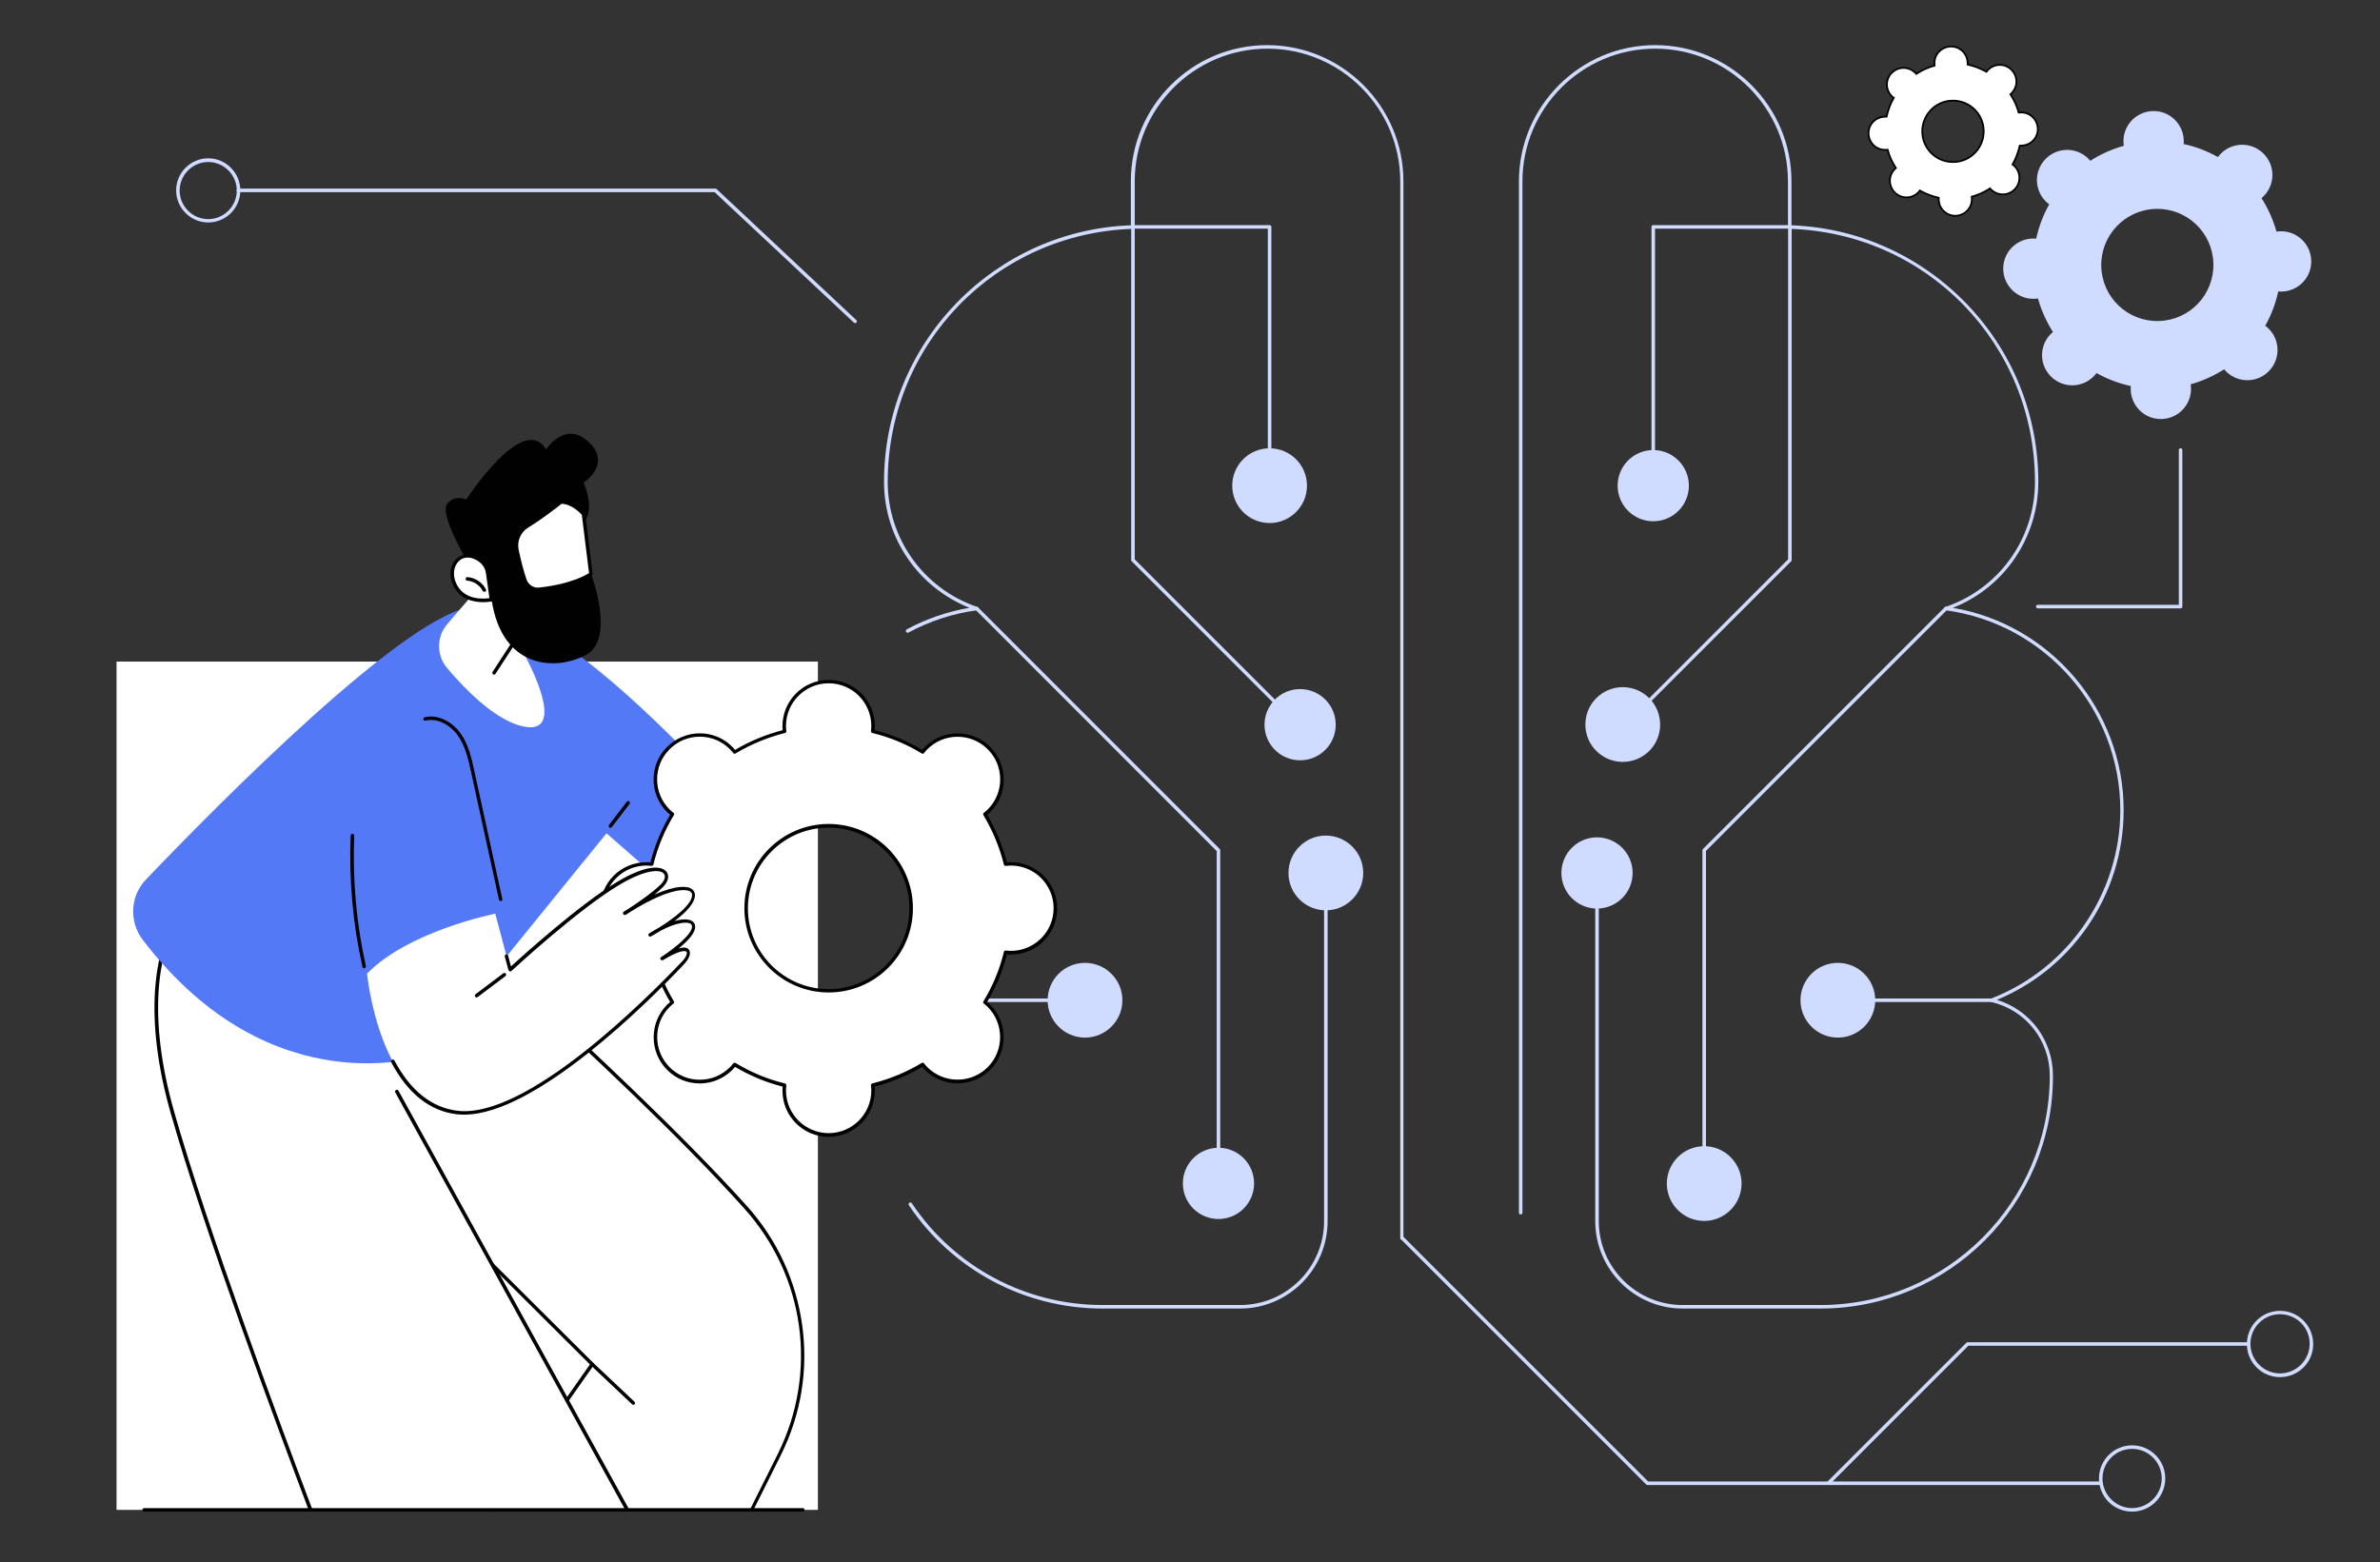
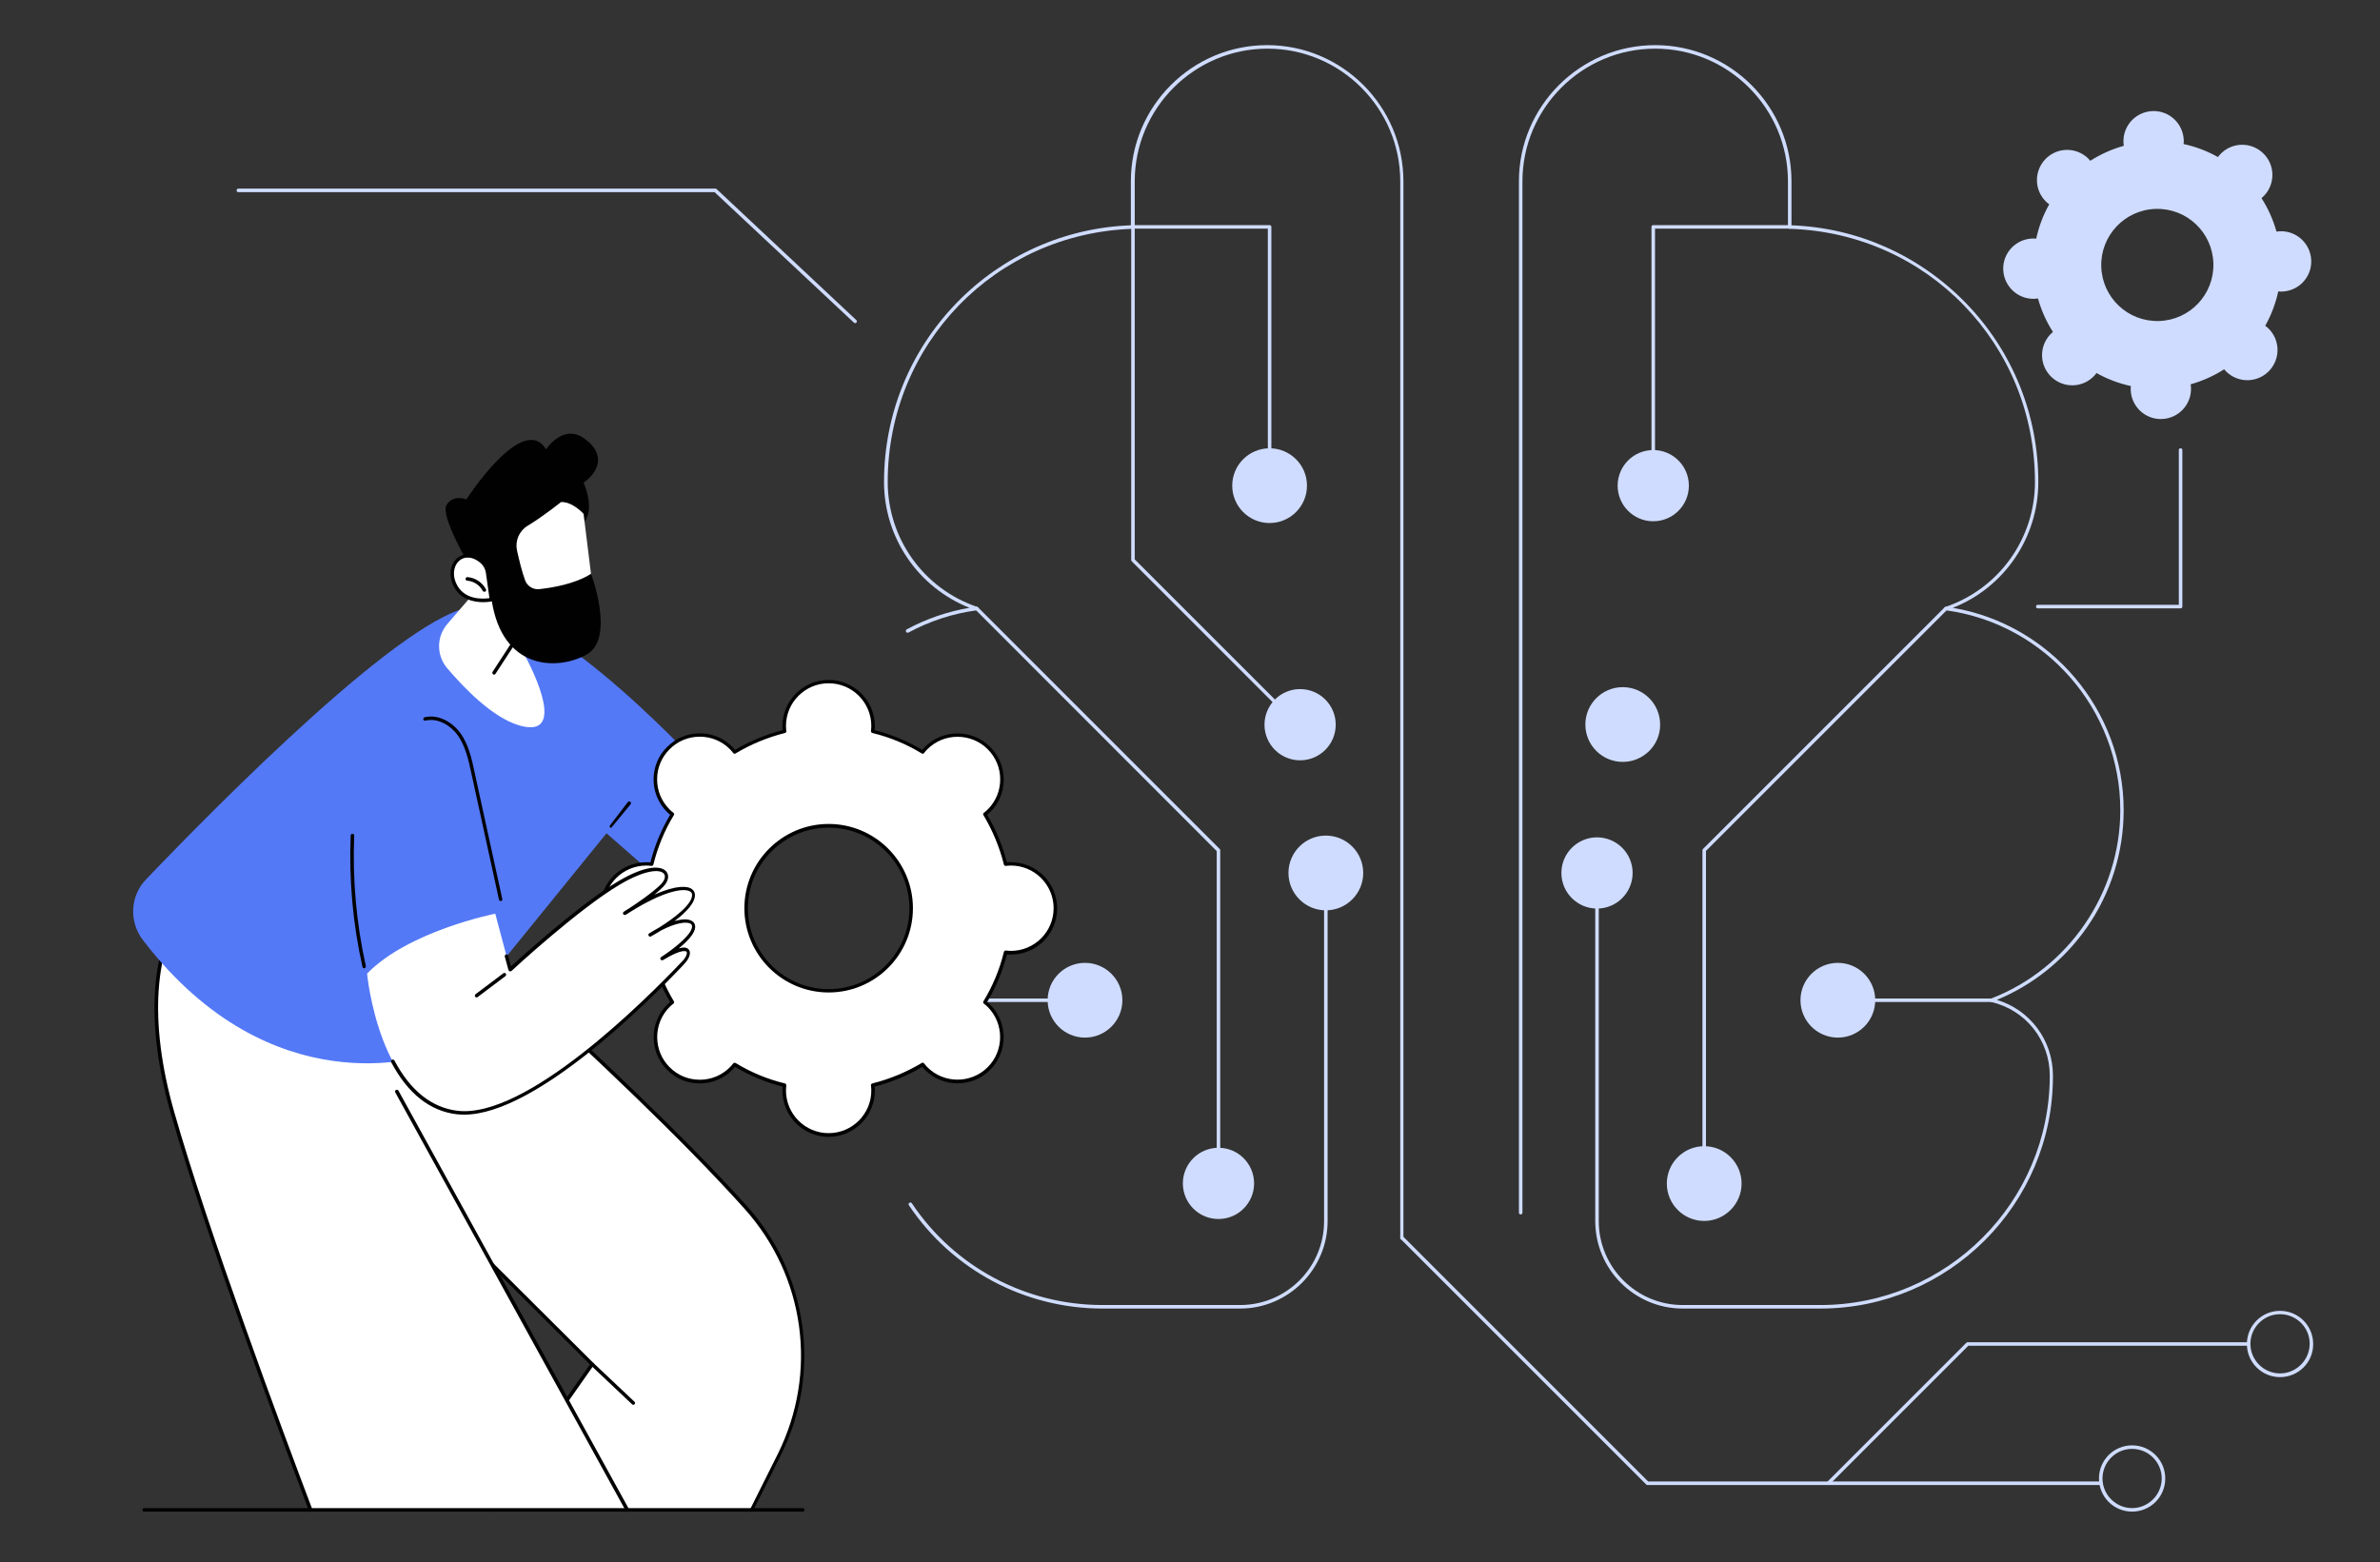
<svg xmlns="http://www.w3.org/2000/svg" version="1.1" id="Layer_1" x="0px" y="0px" viewBox="0 0 1349.9 886.3" style="enable-background:new 0 0 1349.9 886.3;" xml:space="preserve">
  <rect x="0" y="0" width="1349.9" height="886.3" fill="#333333" stroke="none" />
  <style type="text/css">
	.st0{fill:#CFDCFF;}
	.st1{fill:#FFFFFF;stroke:#000000;stroke-miterlimit:10;}
	.st2{fill:#FFFFFF;}
	.st3{fill:#010101;}
	.st4{fill:#5479F7;}
</style>
  <g id="Artificial_intelligence">
    <g>
      <path class="st0" d="M485,183.3c-0.2,0-0.5-0.1-0.7-0.3l-79-74H135.2c-0.6,0-1-0.4-1-1s0.4-1,1-1h270.6c0.3,0,0.5,0.1,0.7,0.3    l79.2,74.3c0.4,0.4,0.4,1,0,1.4C485.6,183.2,485.3,183.3,485,183.3z" />
-       <path class="st0" d="M118.1,126.2c-10,0-18.2-8.2-18.2-18.2s8.2-18.2,18.2-18.2s18.2,8.2,18.2,18.2    C136.3,118.1,128.1,126.2,118.1,126.2z M118.1,91.9c-8.9,0-16.2,7.3-16.2,16.2s7.3,16.2,16.2,16.2s16.2-7.3,16.2-16.2    S127,91.9,118.1,91.9z" />
    </g>
    <g>
      <g>
        <g>
          <path class="st0" d="M703.4,742.3h-78.1c-44.1,0-85.2-21.9-109.8-58.6c-0.3-0.5-0.2-1.1,0.3-1.4c0.5-0.3,1.1-0.2,1.4,0.3      c24.2,36.2,64.7,57.7,108.1,57.7h78.1c26.2,0,47.6-21.3,47.6-47.6V508.8c0-0.6,0.4-1,1-1s1,0.4,1,1v183.9      C753,720,730.7,742.3,703.4,742.3z" />
          <path class="st0" d="M795.2,703.2c-0.6,0-1-0.4-1-1V102.9c0-41.5-33.8-75.3-75.3-75.3s-75.3,33.8-75.3,75.3v25.9      c0,0.5-0.4,1-1,1c-78,2.5-139.1,65.6-139.1,143.6c0,32.1,20.4,60.6,50.8,70.9c0.4,0.1,0.7,0.6,0.7,1c0,0.5-0.4,0.8-0.9,0.9      c-13.6,1.8-26.7,6.1-38.8,12.6c-0.5,0.3-1.1,0.1-1.4-0.4c-0.3-0.5-0.1-1.1,0.4-1.4c11.2-6,23.1-10.1,35.6-12.2      c-29.2-11.6-48.5-39.8-48.5-71.4c0-38.1,14.6-74.1,41.1-101.5c26.2-27,61.3-42.7,98.9-44.1v-24.9c0-42.6,34.7-77.3,77.3-77.3      S796,60.3,796,102.9v599.3C796.2,702.8,795.8,703.2,795.2,703.2z" />
          <path class="st0" d="M600.1,568.4h-71.9c-0.6,0-1-0.4-1-1s0.4-1,1-1h71.9c0.6,0,1,0.4,1,1S600.6,568.4,600.1,568.4z" />
          <path class="st0" d="M691.1,654.8c-0.6,0-1-0.4-1-1v-171L553.3,345.9c-0.4-0.4-0.4-1,0-1.4s1-0.4,1.4,0l137.1,137.1      c0.2,0.2,0.3,0.4,0.3,0.7v171.4C692.1,654.3,691.7,654.8,691.1,654.8z" />
          <path class="st0" d="M725.4,401.5c-0.3,0-0.5-0.1-0.7-0.3l-82.8-82.8c-0.2-0.2-0.3-0.4-0.3-0.7v-189c0-0.6,0.4-1,1-1s1,0.4,1,1      v188.6l82.5,82.5c0.4,0.4,0.4,1,0,1.4C725.9,401.4,725.6,401.5,725.4,401.5z" />
          <path class="st0" d="M720.1,265.1c-0.6,0-1-0.4-1-1V129.7h-76.5c-0.6,0-1-0.4-1-1s0.4-1,1-1h77.5c0.6,0,1,0.4,1,1v135.4      C721.1,264.7,720.6,265.1,720.1,265.1z" />
          <g>
            <circle class="st0" cx="720.1" cy="275.5" r="20.2" />
            <path class="st0" d="M720.1,296.7c-11.7,0-21.2-9.5-21.2-21.2s9.5-21.2,21.2-21.2s21.2,9.5,21.2,21.2S731.8,296.7,720.1,296.7z        M720.1,256.3c-10.6,0-19.2,8.6-19.2,19.2s8.6,19.2,19.2,19.2c10.6,0,19.2-8.6,19.2-19.2S730.7,256.3,720.1,256.3z" />
          </g>
          <ellipse class="st0" cx="737.4" cy="411.1" rx="20.2" ry="20.2" />
          <g>
            <ellipse class="st0" cx="752" cy="495.2" rx="20.2" ry="20.2" />
            <path class="st0" d="M752,516.4c-11.7,0-21.2-9.5-21.2-21.2S740.3,474,752,474s21.2,9.5,21.2,21.2       C773.2,506.9,763.7,516.4,752,516.4z M752,476c-10.6,0-19.2,8.6-19.2,19.2s8.6,19.2,19.2,19.2c10.6,0,19.2-8.6,19.2-19.2       S762.6,476,752,476z" />
          </g>
          <g>
            <ellipse class="st0" cx="615.4" cy="567.4" rx="20.2" ry="20.2" />
            <path class="st0" d="M615.4,588.6c-11.7,0-21.2-9.5-21.2-21.2s9.5-21.2,21.2-21.2s21.2,9.5,21.2,21.2       C636.6,579.1,627.1,588.6,615.4,588.6z M615.4,548.2c-10.6,0-19.2,8.6-19.2,19.2s8.6,19.2,19.2,19.2c10.6,0,19.2-8.6,19.2-19.2       S626,548.2,615.4,548.2z" />
          </g>
          <circle class="st0" cx="691.1" cy="671.3" r="20.2" />
        </g>
        <g>
          <path class="st0" d="M1032.5,742.3h-78.1c-27.3,0-49.6-22.2-49.6-49.6V508.8c0-0.6,0.4-1,1-1s1,0.4,1,1v183.9      c0,26.2,21.3,47.6,47.6,47.6h78.1c71.7,0,130.1-58.4,130.1-130.1c0-20.1-13.7-37.3-33.2-41.8c-0.4-0.1-0.7-0.5-0.8-0.9      s0.2-0.8,0.6-1c43.9-16.9,73.4-59.8,73.4-106.9c0-57.1-42.6-105.8-99-113.4c-0.5-0.1-0.8-0.4-0.9-0.9c0-0.5,0.2-0.9,0.7-1      c30.4-10.3,50.8-38.8,50.8-70.9c0-78.1-61.1-141.2-139.1-143.6c-0.5,0-1-0.5-1-1v-25.9c0-41.5-33.8-75.3-75.3-75.3      s-75.3,33.8-75.3,75.3v585c0,0.6-0.4,1-1,1s-1-0.4-1-1v-585c0-42.6,34.7-77.3,77.3-77.3s77.3,34.7,77.3,77.3v24.9      c37.6,1.4,72.6,17.1,98.9,44.1c26.5,27.3,41.1,63.4,41.1,101.5c0,31.6-19.3,59.9-48.5,71.4c55.5,9.4,96.9,58.1,96.9,114.8      c0,24-7.3,47.1-21,66.7c-12.8,18.3-30.4,32.4-50.9,40.9c18.9,5.7,31.8,23,31.8,43C1164.6,683,1105.3,742.3,1032.5,742.3z" />
          <path class="st0" d="M1129.6,568.4h-71.9c-0.6,0-1-0.4-1-1s0.4-1,1-1h71.9c0.6,0,1,0.4,1,1S1130.1,568.4,1129.6,568.4z" />
          <path class="st0" d="M966.6,654.8c-0.6,0-1-0.4-1-1V482.3c0-0.3,0.1-0.5,0.3-0.7L1103,344.5c0.4-0.4,1-0.4,1.4,0s0.4,1,0,1.4      L967.6,482.7v171C967.6,654.3,967.2,654.8,966.6,654.8z" />
-           <path class="st0" d="M932.4,401.5c-0.3,0-0.5-0.1-0.7-0.3c-0.4-0.4-0.4-1,0-1.4l82.5-82.5V128.7c0-0.6,0.4-1,1-1s1,0.4,1,1v189      c0,0.3-0.1,0.5-0.3,0.7l-82.8,82.8C932.9,401.4,932.7,401.5,932.4,401.5z" />
          <path class="st0" d="M937.7,265.1c-0.6,0-1-0.4-1-1V128.7c0-0.6,0.4-1,1-1h77.5c0.6,0,1,0.4,1,1s-0.4,1-1,1h-76.5v134.4      C938.7,264.7,938.3,265.1,937.7,265.1z" />
          <circle class="st0" cx="937.7" cy="275.5" r="20.2" />
          <g>
            <ellipse class="st0" cx="920.4" cy="410.9" rx="20.2" ry="20.2" />
            <path class="st0" d="M920.4,432.2c-11.7,0-21.2-9.5-21.2-21.2s9.5-21.2,21.2-21.2s21.2,9.5,21.2,21.2       C941.7,422.7,932.1,432.2,920.4,432.2z M920.4,391.8c-10.6,0-19.2,8.6-19.2,19.2s8.6,19.2,19.2,19.2c10.6,0,19.2-8.6,19.2-19.2       C939.7,400.4,931,391.8,920.4,391.8z" />
          </g>
          <ellipse class="st0" cx="905.8" cy="495.2" rx="20.2" ry="20.2" />
          <g>
            <ellipse transform="matrix(8.975038e-02 -0.996 0.996 8.975038e-02 383.841 1554.606)" class="st0" cx="1042.4" cy="567.3" rx="20.2" ry="20.2" />
            <path class="st0" d="M1042.4,588.6c-11.7,0-21.2-9.5-21.2-21.2s9.5-21.2,21.2-21.2s21.2,9.5,21.2,21.2       S1054.1,588.6,1042.4,588.6z M1042.4,548.2c-10.6,0-19.2,8.6-19.2,19.2s8.6,19.2,19.2,19.2s19.2-8.6,19.2-19.2       S1053,548.2,1042.4,548.2z" />
          </g>
          <g>
            <circle class="st0" cx="966.6" cy="671.3" r="20.2" />
            <path class="st0" d="M966.6,692.6c-11.7,0-21.2-9.5-21.2-21.2s9.5-21.2,21.2-21.2s21.2,9.5,21.2,21.2       C987.8,683,978.3,692.6,966.6,692.6z M966.6,652.1c-10.6,0-19.2,8.6-19.2,19.2c0,10.6,8.6,19.2,19.2,19.2       c10.6,0,19.2-8.6,19.2-19.2C985.8,660.7,977.2,652.1,966.6,652.1z" />
          </g>
        </g>
      </g>
      <g>
        <path class="st0" d="M1191.4,842.4h-257c-0.3,0-0.5-0.1-0.7-0.3L794.5,702.9c-0.4-0.4-0.4-1,0-1.4s1-0.4,1.4,0l138.9,138.9h256.6     c0.6,0,1,0.4,1,1S1192,842.4,1191.4,842.4z" />
        <path class="st0" d="M1209.3,857.5c-10.4,0-18.8-8.4-18.8-18.8c0-10.4,8.4-18.8,18.8-18.8s18.8,8.4,18.8,18.8     C1228.1,849.1,1219.7,857.5,1209.3,857.5z M1209.3,821.9c-9.3,0-16.8,7.6-16.8,16.8s7.6,16.8,16.8,16.8s16.8-7.6,16.8-16.8     S1218.6,821.9,1209.3,821.9z" />
        <path class="st0" d="M1037,842.4c-0.3,0-0.5-0.1-0.7-0.3c-0.4-0.4-0.4-1,0-1.4l79-79c0.2-0.2,0.4-0.3,0.7-0.3h158.6     c0.6,0,1,0.4,1,1s-0.4,1-1,1h-158.2l-78.7,78.7C1037.5,842.3,1037.2,842.4,1037,842.4z" />
        <path class="st0" d="M1293.2,781.2c-10.4,0-18.8-8.4-18.8-18.8c0-10.4,8.4-18.8,18.8-18.8s18.8,8.4,18.8,18.8     C1312.1,772.8,1303.6,781.2,1293.2,781.2z M1293.2,745.5c-9.3,0-16.8,7.6-16.8,16.8c0,9.3,7.6,16.8,16.8,16.8s16.8-7.6,16.8-16.8     C1310.1,753.1,1302.5,745.5,1293.2,745.5z" />
      </g>
    </g>
    <g>
      <path class="st0" d="M1153.8,169.5c0.7,0,1.4-0.1,2.1-0.2c1.9,6.8,4.8,13.2,8.5,19c-0.5,0.4-1,0.9-1.5,1.4    c-6.5,6.9-6.2,17.7,0.7,24.2c6.9,6.5,17.7,6.2,24.2-0.7c0.5-0.5,0.9-1.1,1.3-1.6c6,3.4,12.6,5.9,19.5,7.4    c-0.1,0.7-0.1,1.4-0.1,2.1c0.3,9.5,8.2,16.9,17.6,16.6c9.5-0.3,16.9-8.2,16.6-17.6c0-0.7-0.1-1.4-0.2-2.1c6.8-1.9,13.2-4.8,19-8.5    c0.4,0.5,0.9,1,1.4,1.5c6.9,6.5,17.7,6.2,24.2-0.7s6.2-17.7-0.7-24.2c-0.5-0.5-1.1-0.9-1.6-1.3c3.4-6,5.9-12.6,7.4-19.5    c0.7,0.1,1.4,0.1,2.1,0.1c9.5-0.3,16.9-8.2,16.6-17.6c-0.3-9.5-8.2-16.9-17.6-16.6c-0.7,0-1.4,0.1-2.1,0.2    c-1.9-6.8-4.8-13.2-8.5-19c0.5-0.4,1-0.9,1.5-1.4c6.5-6.9,6.2-17.7-0.7-24.2c-6.9-6.5-17.7-6.2-24.2,0.7c-0.5,0.5-0.9,1.1-1.3,1.6    c-6-3.4-12.6-5.9-19.5-7.4c0.1-0.7,0.1-1.4,0.1-2.1c-0.3-9.5-8.2-16.9-17.6-16.6c-9.5,0.3-16.9,8.2-16.6,17.6    c0,0.7,0.1,1.4,0.2,2.1c-6.8,1.9-13.2,4.8-19,8.5c-0.4-0.5-0.9-1-1.4-1.5c-6.9-6.5-17.7-6.2-24.2,0.7c-6.5,6.9-6.2,17.7,0.7,24.2    c0.5,0.5,1.1,0.9,1.6,1.3c-3.4,6-5.9,12.6-7.4,19.5c-0.7-0.1-1.4-0.1-2.1-0.1c-9.5,0.3-16.9,8.2-16.6,17.6    C1136.5,162.3,1144.4,169.8,1153.8,169.5z M1222.7,118.5c17.6-0.5,32.2,13.3,32.7,30.9s-13.3,32.2-30.9,32.7s-32.2-13.3-32.7-30.9    C1191.3,133.7,1205.1,119,1222.7,118.5z" />
-       <path class="st1" d="M1069.5,85c0.4,0,0.8-0.1,1.1-0.1c1,3.7,2.6,7.2,4.7,10.4c-0.3,0.2-0.6,0.5-0.8,0.8    c-3.6,3.8-3.4,9.7,0.4,13.3c3.8,3.6,9.7,3.4,13.3-0.4c0.3-0.3,0.5-0.6,0.7-0.9c3.3,1.9,6.9,3.2,10.7,4.1c0,0.4-0.1,0.8,0,1.1    c0.2,5.2,4.5,9.3,9.7,9.1c5.2-0.2,9.3-4.5,9.1-9.7c0-0.4-0.1-0.8-0.1-1.1c3.7-1,7.2-2.6,10.4-4.7c0.2,0.3,0.5,0.6,0.8,0.8    c3.8,3.6,9.7,3.4,13.3-0.4c3.6-3.8,3.4-9.7-0.4-13.3c-0.3-0.3-0.6-0.5-0.9-0.7c1.9-3.3,3.2-6.9,4.1-10.7c0.4,0,0.8,0.1,1.1,0    c5.2-0.2,9.3-4.5,9.1-9.7c-0.2-5.2-4.5-9.3-9.7-9.1c-0.4,0-0.8,0.1-1.1,0.1c-1-3.7-2.6-7.2-4.7-10.4c0.3-0.2,0.6-0.5,0.8-0.8    c3.6-3.8,3.4-9.7-0.4-13.3s-9.7-3.4-13.3,0.4c-0.3,0.3-0.5,0.6-0.7,0.9c-3.3-1.9-6.9-3.2-10.7-4.1c0-0.4,0.1-0.8,0-1.1    c-0.2-5.2-4.5-9.3-9.7-9.1c-5.2,0.2-9.3,4.5-9.1,9.7c0,0.4,0.1,0.8,0.1,1.1c-3.7,1-7.2,2.6-10.4,4.7c-0.2-0.3-0.5-0.6-0.8-0.8    c-3.8-3.6-9.7-3.4-13.3,0.4c-3.6,3.8-3.4,9.7,0.4,13.3c0.3,0.3,0.6,0.5,0.9,0.7c-1.9,3.3-3.2,6.9-4.1,10.7c-0.4,0-0.8-0.1-1.1,0    c-5.2,0.2-9.3,4.5-9.1,9.7C1060,81.1,1064.3,85.2,1069.5,85z M1107.2,57.1c9.6-0.3,17.7,7.3,17.9,16.9c0.3,9.6-7.3,17.7-16.9,17.9    c-9.6,0.3-17.7-7.3-17.9-16.9C1090,65.4,1097.6,57.3,1107.2,57.1z" />
    </g>
    <path class="st0" d="M1236.8,345.1h-81c-0.6,0-1-0.4-1-1s0.4-1,1-1h80v-87.8c0-0.6,0.4-1,1-1s1,0.4,1,1v88.8   C1237.8,344.7,1237.4,345.1,1236.8,345.1z" />
    <g>
-       <rect x="66.1" y="375.3" class="st2" width="397.8" height="481.2" />
      <g>
        <g>
          <g>
            <g>
              <path class="st2" d="M335.9,774L278,856.6h148.3c4.1-8.2,9.7-19.3,15.7-31.4c22.9-46.3,15.3-101.8-19.2-140.2        C373,629.6,296,561.2,263,529.6c-6.3-6-11.2-10.4-14.4-12.7c-30.3-21.6-105.1,52.8-105.1,52.8l92.1,104.8L335.9,774z" />
              <path class="st3" d="M426.4,857.5c-0.2,0-0.3,0-0.5-0.1c-0.5-0.2-0.7-0.9-0.4-1.3c3.7-7.4,9.5-18.9,15.7-31.4        c22.9-46.2,15.4-100.8-19-139.1c-36.9-41.1-88.8-89.3-126.7-124.4c-13.2-12.2-24.6-22.8-33-31c-6.5-6.2-11.3-10.5-14.3-12.6        c-27.8-19.8-95.6,44.7-103.1,52l91.5,104l100,99.6c0.3,0.3,0.4,0.9,0.1,1.3l-57.9,82.6c-0.3,0.5-0.9,0.6-1.4,0.2        c-0.5-0.3-0.6-0.9-0.2-1.4l57.4-81.9l-99.4-99L143,570.2c-0.3-0.4-0.3-1,0-1.4c3.1-3.1,75.7-74.7,106.3-52.9        c3.1,2.2,7.9,6.5,14.5,12.8c8.5,8.2,19.9,18.7,33,30.9c37.9,35.2,89.8,83.4,126.8,124.5c17.1,19,27.9,42.4,31.4,67.7        s-0.7,50.8-12.1,73.6c-6.2,12.6-12,24-15.7,31.4C427.1,857.3,426.7,857.5,426.4,857.5z" />
            </g>
            <path class="st3" d="M359.2,796.9c-0.2,0-0.5-0.1-0.7-0.3l-23.3-22c-0.4-0.4-0.4-1,0-1.4s1-0.4,1.4,0l23.3,22       c0.4,0.4,0.4,1,0,1.4C359.7,796.8,359.5,796.9,359.2,796.9z" />
          </g>
          <path class="st2" d="M176.1,856.5h179.7L190.7,556.9l-83.8-47.3c-0.8,2.2-33.9,34.2-9.3,121.1      C116.6,697.6,158,808.7,176.1,856.5z" />
          <path class="st3" d="M176.1,857.5c-0.4,0-0.8-0.2-0.9-0.6C158,811.4,115.8,698.3,96.7,631c-14.6-51.5-11.5-94.3,8.5-120.7      c0.3-0.5,0.7-0.9,0.8-1.1c0.2-0.5,0.8-0.8,1.3-0.6c0.5,0.2,0.8,0.8,0.6,1.3c-0.1,0.3-0.4,0.7-1,1.5      c-19.7,25.9-22.6,68.1-8.2,119c19.1,67.2,61.2,180.3,78.4,225.7c0.2,0.5-0.1,1.1-0.6,1.3C176.3,857.5,176.2,857.5,176.1,857.5z" />
          <path class="st3" d="M355.8,857.5c-0.4,0-0.7-0.2-0.9-0.5L224.2,619.7c-0.3-0.5-0.1-1.1,0.4-1.4c0.5-0.3,1.1-0.1,1.4,0.4      L356.7,856c0.3,0.5,0.1,1.1-0.4,1.4C356.1,857.5,356,857.5,355.8,857.5z" />
        </g>
        <g>
          <g>
            <path class="st4" d="M241.8,598.6c0,0-87.5,30.4-160.8-65.4c-7.9-10.4-7.2-24.9,1.8-34.3c40.1-41.9,149.9-153.4,186.5-154.7       c45.1-1.6,132.4,95.5,132.4,95.5L369.5,495L344,472.7L241.8,598.6z" />
-             <path class="st3" d="M346.2,469.6c-0.2,0-0.4-0.1-0.6-0.2c-0.4-0.3-0.5-1-0.2-1.4l10.1-13.2c0.3-0.4,1-0.5,1.4-0.2       s0.5,1,0.2,1.4L347,469.2C346.8,469.5,346.5,469.6,346.2,469.6z" />
+             <path class="st3" d="M346.2,469.6c-0.4-0.3-0.5-1-0.2-1.4l10.1-13.2c0.3-0.4,1-0.5,1.4-0.2       s0.5,1,0.2,1.4L347,469.2C346.8,469.5,346.5,469.6,346.2,469.6z" />
            <path class="st3" d="M284,511.1c-0.5,0-0.9-0.3-1-0.8L267.2,438c-1.5-6.9-3.2-14.7-7.5-20.8c-3.7-5.3-11.1-10.2-18.4-8.4       c-0.5,0.1-1.1-0.2-1.2-0.7c-0.1-0.5,0.2-1.1,0.7-1.2c8.2-2,16.2,3.2,20.5,9.2c4.5,6.4,6.3,14.5,7.8,21.6l15.8,72.3       c0.1,0.5-0.2,1.1-0.8,1.2C284.1,511.1,284,511.1,284,511.1z" />
            <path class="st3" d="M206.6,549.3c-0.5,0-0.9-0.3-1-0.8c-5.5-24.4-7.7-49.5-6.7-74.5c0-0.6,0.5-1,1-1c0.6,0,1,0.5,1,1       c-1,24.8,1.2,49.8,6.6,74c0.1,0.5-0.2,1.1-0.8,1.2C206.7,549.3,206.6,549.3,206.6,549.3z" />
          </g>
          <g>
            <path class="st2" d="M573.4,490.1c-1,0-2.1,0.1-3.1,0.2c-2.5-10.1-6.5-19.6-11.7-28.3c0.8-0.6,1.6-1.3,2.3-2       c9.8-9.8,9.8-25.8,0-35.6c-9.8-9.8-25.8-9.8-35.6,0c-0.7,0.7-1.4,1.5-2,2.3c-8.7-5.2-18.2-9.2-28.3-11.7c0.1-1,0.2-2,0.2-3.1       c0-13.9-11.3-25.2-25.2-25.2c-13.9,0-25.2,11.3-25.2,25.2c0,1,0.1,2.1,0.2,3.1c-10.1,2.5-19.6,6.5-28.3,11.7       c-0.6-0.8-1.3-1.6-2-2.3c-9.8-9.8-25.8-9.8-35.6,0c-9.8,9.8-9.8,25.8,0,35.6c0.7,0.7,1.5,1.4,2.3,2       c-5.2,8.7-9.2,18.2-11.7,28.3c-1-0.1-2-0.2-3.1-0.2c-13.9,0-25.2,11.3-25.2,25.2c0,13.9,11.3,25.2,25.2,25.2       c1,0,2.1-0.1,3.1-0.2c2.5,10.1,6.5,19.6,11.7,28.3c-0.8,0.6-1.6,1.3-2.3,2c-9.8,9.8-9.8,25.8,0,35.6s25.8,9.8,35.6,0       c0.7-0.7,1.4-1.5,2-2.3c8.7,5.2,18.2,9.2,28.3,11.7c-0.1,1-0.2,2-0.2,3.1c0,13.9,11.3,25.2,25.2,25.2       c13.9,0,25.2-11.3,25.2-25.2c0-1-0.1-2.1-0.2-3.1c10.1-2.5,19.6-6.5,28.3-11.7c0.6,0.8,1.3,1.6,2,2.3c9.8,9.8,25.8,9.8,35.6,0       s9.8-25.8,0-35.6c-0.7-0.7-1.5-1.4-2.3-2c5.2-8.7,9.2-18.2,11.7-28.3c1,0.1,2,0.2,3.1,0.2c13.9,0,25.2-11.3,25.2-25.2       C598.6,501.4,587.3,490.1,573.4,490.1z M470,562c-25.8,0-46.8-20.9-46.8-46.8c0-25.8,20.9-46.8,46.8-46.8       c25.8,0,46.8,20.9,46.8,46.8C516.8,541.1,495.9,562,470,562z" />
            <path class="st3" d="M470,644.9c-14.4,0-26.2-11.7-26.2-26.2c0-0.7,0-1.5,0.1-2.3c-9.5-2.4-18.6-6.2-27-11.2       c-0.5,0.6-1,1.2-1.5,1.7c-4.9,4.9-11.5,7.7-18.5,7.7s-13.6-2.7-18.5-7.7c-10.2-10.2-10.2-26.8,0-37c0.5-0.5,1.1-1,1.7-1.5       c-5-8.4-8.7-17.5-11.2-27c-0.8,0.1-1.6,0.1-2.3,0.1c-14.4,0-26.2-11.7-26.2-26.2s11.7-26.2,26.2-26.2c0.7,0,1.5,0,2.3,0.1       c2.4-9.5,6.2-18.6,11.2-27c-0.6-0.5-1.2-1-1.7-1.5c-4.9-4.9-7.7-11.5-7.7-18.5s2.7-13.6,7.7-18.5c4.9-4.9,11.5-7.7,18.5-7.7       s13.6,2.7,18.5,7.7c0.5,0.5,1,1.1,1.5,1.7c8.4-5,17.5-8.7,27-11.2c-0.1-0.8-0.1-1.6-0.1-2.3c0-14.4,11.7-26.2,26.2-26.2       c14.4,0,26.2,11.7,26.2,26.2c0,0.7,0,1.5-0.1,2.3c9.5,2.4,18.6,6.2,27,11.2c0.5-0.6,1-1.2,1.5-1.7c10.2-10.2,26.8-10.2,37,0       c4.9,4.9,7.7,11.5,7.7,18.5s-2.7,13.6-7.7,18.5c-0.5,0.5-1.1,1-1.7,1.5c5,8.4,8.7,17.5,11.2,27c0.8-0.1,1.6-0.1,2.3-0.1       c14.4,0,26.2,11.7,26.2,26.2s-11.7,26.2-26.2,26.2c-0.7,0-1.5,0-2.3-0.1c-2.4,9.5-6.2,18.6-11.2,27c0.6,0.5,1.2,1,1.7,1.5       c10.2,10.2,10.2,26.8,0,37s-26.8,10.2-37,0c-0.5-0.5-1-1.1-1.5-1.7c-8.4,5-17.5,8.7-27,11.2c0.1,0.8,0.1,1.6,0.1,2.3       C496.2,633.1,484.5,644.9,470,644.9z M416.7,602.9c0.2,0,0.4,0,0.5,0.1c8.7,5.3,18.1,9.2,28,11.6c0.5,0.1,0.8,0.6,0.8,1.1       c-0.1,1.1-0.2,2-0.2,2.9c0,13.3,10.8,24.2,24.2,24.2c13.3,0,24.2-10.8,24.2-24.2c0-0.9-0.1-1.8-0.2-2.9c-0.1-0.5,0.3-1,0.8-1.1       c9.9-2.5,19.3-6.4,28-11.6c0.4-0.3,1-0.2,1.3,0.2c0.7,0.9,1.3,1.6,1.9,2.2c9.4,9.4,24.8,9.4,34.2,0s9.4-24.8,0-34.2       c-0.6-0.6-1.4-1.3-2.2-1.9c-0.4-0.3-0.5-0.9-0.2-1.3c5.3-8.7,9.2-18.1,11.6-28c0.1-0.5,0.6-0.8,1.1-0.8c1.1,0.1,2,0.2,2.9,0.2       c13.3,0,24.2-10.8,24.2-24.2c0-13.3-10.8-24.2-24.2-24.2c-0.9,0-1.8,0.1-2.9,0.2c-0.5,0.1-1-0.3-1.1-0.8       c-2.5-9.9-6.4-19.3-11.6-28c-0.3-0.4-0.2-1,0.2-1.3c0.9-0.7,1.6-1.3,2.2-1.9c4.6-4.6,7.1-10.6,7.1-17.1s-2.5-12.5-7.1-17.1       c-9.4-9.4-24.8-9.4-34.2,0c-0.6,0.6-1.3,1.4-1.9,2.2c-0.3,0.4-0.9,0.5-1.3,0.2c-8.7-5.3-18.1-9.2-28-11.6       c-0.5-0.1-0.8-0.6-0.8-1.1c0.1-1.1,0.2-2,0.2-2.9c0-13.3-10.8-24.2-24.2-24.2c-13.3,0-24.2,10.8-24.2,24.2       c0,0.9,0.1,1.8,0.2,2.9c0.1,0.5-0.3,1-0.8,1.1c-9.9,2.5-19.3,6.4-28,11.6c-0.4,0.3-1,0.2-1.3-0.2c-0.7-0.9-1.3-1.6-1.9-2.2       c-4.6-4.6-10.6-7.1-17.1-7.1s-12.5,2.5-17.1,7.1s-7.1,10.6-7.1,17.1s2.5,12.5,7.1,17.1c0.6,0.6,1.4,1.3,2.2,1.9       c0.4,0.3,0.5,0.9,0.2,1.3c-5.3,8.7-9.2,18.2-11.6,28c-0.1,0.5-0.6,0.8-1.1,0.8c-1.1-0.1-2-0.2-2.9-0.2       c-13.3,0-24.2,10.8-24.2,24.2c0,13.3,10.8,24.2,24.2,24.2c0.9,0,1.8-0.1,2.9-0.2c0.5-0.1,1,0.3,1.1,0.8       c2.5,9.9,6.4,19.3,11.6,28c0.3,0.4,0.2,1-0.2,1.3c-0.9,0.7-1.6,1.3-2.2,1.9c-9.4,9.4-9.4,24.8,0,34.2       c4.6,4.6,10.6,7.1,17.1,7.1s12.5-2.5,17.1-7.1c0.6-0.6,1.3-1.4,1.9-2.2C416.1,603,416.4,602.9,416.7,602.9z M470,563       c-26.3,0-47.8-21.4-47.8-47.8c0-26.3,21.4-47.8,47.8-47.8c26.3,0,47.8,21.4,47.8,47.8C517.8,541.6,496.4,563,470,563z        M470,469.5c-25.2,0-45.8,20.5-45.8,45.8c0,25.2,20.5,45.8,45.8,45.8c25.2,0,45.8-20.5,45.8-45.8S495.3,469.5,470,469.5z" />
          </g>
          <g>
            <path class="st2" d="M208.2,552.3c0,0,6.9,73.5,51,78.8s123.1-79.6,128.3-85c5.2-5.4,4.9-12.7-12-2.3c0,0,16.2-10.3,17.8-17       c1.7-6.7-10.5-5.7-24.7,3.6c0,0,26.1-14.1,24.7-23.2c-0.7-4.7-12.7-6.1-39.1,11.1c0,0,14.6-9.1,21.3-15.8       c6.9-6.9-0.1-15.9-24.4-1.5c-23.9,14.1-61.7,49.2-61.7,49.2l-8.5-31.9C281,518.3,231.8,528,208.2,552.3z" />
            <path class="st3" d="M263.3,632.3c-1.4,0-2.8-0.1-4.2-0.2c-15.3-1.8-27.8-11.8-37.2-29.5c-0.3-0.5-0.1-1.1,0.4-1.4       c0.5-0.3,1.1-0.1,1.4,0.4c9.1,17.1,21.1,26.7,35.7,28.5c39.1,4.7,106.8-63,126.7-83.9l0.8-0.8c2.5-2.6,3-4.8,2.5-5.5       c-0.1-0.1-2-2.2-13.3,4.7c-0.5,0.3-1.1,0.1-1.4-0.3c-0.3-0.5-0.2-1.1,0.3-1.4c4.4-2.8,16.1-11.2,17.4-16.4       c0.4-1.5-0.2-2.1-0.6-2.4c-2.2-1.6-8.8-0.5-16.8,3.7c-2.9,1.8-5.1,3-5.8,3.4c-0.5,0.3-1.1,0.1-1.3-0.4       c-0.3-0.5-0.1-1.1,0.3-1.3c1.9-1.2,3.8-2.3,5.6-3.3c8.2-5.1,19.5-13.5,18.7-19c-0.1-0.7-0.6-1.3-1.5-1.7       c-4-1.8-15.1,0.3-33.2,11.6c-1.6,1.1-2.7,1.7-2.9,1.8c-0.5,0.3-1.1,0.1-1.4-0.3c-0.3-0.5-0.2-1.1,0.3-1.4       c0.9-0.6,1.8-1.2,2.7-1.7c4.5-2.9,13.6-9.1,18.4-13.9c2.1-2.2,2.8-4.5,1.7-5.9c-2.2-2.9-11-2.2-24.9,6       c-23.6,13.9-61.2,48.7-61.6,49.1c-0.3,0.2-0.6,0.3-1,0.2c-0.3-0.1-0.6-0.4-0.7-0.7l-2.1-7.7c-0.1-0.5,0.2-1.1,0.7-1.2       c0.5-0.1,1.1,0.2,1.2,0.7l1.6,6.1c6.7-6.1,39.4-35.6,60.7-48.2c16-9.5,24.7-9,27.5-5.5c1.8,2.3,1,5.6-1.9,8.6       c-1.4,1.4-3.1,2.9-4.9,4.4c12.9-5.8,18.6-4.5,20.3-3.7c1.5,0.7,2.4,1.8,2.6,3.2c0.7,4.9-5.2,10.7-11.5,15.5       c4.5-1.3,8.1-1.3,10.1,0.1c1.4,1,1.9,2.6,1.4,4.5c-0.8,3.4-5,7.5-9.1,10.9c2.8-0.8,4.7-0.6,5.7,0.7c1.6,2-0.1,5.5-2.6,8.1       l-0.7,0.8C368.2,567.9,303.8,632.3,263.3,632.3z" />
            <path class="st3" d="M270.3,565.8c-0.3,0-0.6-0.1-0.8-0.4c-0.3-0.4-0.2-1.1,0.2-1.4l15.8-11.9c0.4-0.3,1.1-0.2,1.4,0.2       s0.2,1.1-0.2,1.4l-15.8,11.9C270.7,565.8,270.5,565.8,270.3,565.8z" />
          </g>
        </g>
        <g>
          <path class="st2" d="M286.9,315.4L253.7,354c-6.2,7.2-6.2,17.8-0.1,25c10,11.8,25.9,28,40.6,32.4c23.8,7.2,13.6-20.6,3.5-39.6      C297.7,371.8,295.2,315.9,286.9,315.4z" />
          <path class="st3" d="M280.2,382.7c-0.2,0-0.4-0.1-0.5-0.2c-0.5-0.3-0.6-0.9-0.3-1.4l13.2-20.3c0.3-0.5,0.9-0.6,1.4-0.3      c0.5,0.3,0.6,0.9,0.3,1.4L281,382.3C280.8,382.6,280.5,382.7,280.2,382.7z" />
          <path class="st3" d="M266.9,321.9c0,0-17.5-29.3-13.6-35.5s11.2-3.1,11.2-3.1s32.2-49.8,45.2-28.4c0,0,9.8-15,21.9-6      c12.2,8.9,8,18.8-0.6,24.9c0,0,7.2,15.8-0.4,23s-0.7,26.1,4.6,28.6c0,0,14,36.9-2.6,46s-47.9,8.8-53.8-31.4L266.9,321.9z" />
          <g>
            <path class="st2" d="M276.7,324.9l2.1,15.2c0,0-15.8,3.5-21.1-9.1c-4.9-11.6,5.8-21.3,15.9-12.1       C275.3,320.5,276.4,322.6,276.7,324.9z" />
            <path class="st3" d="M274.1,341.6c-5.4,0-13.6-1.5-17.3-10.1c-2.5-6-1.2-12.3,3.2-15.4c3.2-2.3,8.7-2.9,14.3,2.2       c1.9,1.7,3.1,4,3.4,6.6l2.1,15.2c0.1,0.5-0.3,1-0.8,1.1C279,341.1,276.9,341.6,274.1,341.6z M265.3,316.3c-1.5,0-3,0.4-4.2,1.3       c-3,2.1-5,7-2.5,13c4.3,10.1,15.7,9.2,19,8.7l-2-14.3l0,0c-0.3-2.1-1.3-4-2.8-5.4C270.5,317.5,267.8,316.3,265.3,316.3z" />
          </g>
          <path class="st3" d="M274.7,335.7c-0.4,0-0.7-0.2-0.9-0.5c-1.7-3.3-5.1-5.5-8.8-5.8c-0.6,0-1-0.5-0.9-1.1c0-0.6,0.5-1,1.1-0.9      c4.3,0.3,8.4,3,10.4,6.9c0.3,0.5,0.1,1.1-0.4,1.3C275,335.6,274.9,335.7,274.7,335.7z" />
          <g>
            <path class="st2" d="M331,291.5c0,0-6.2-7-12.8-6.7c0,0-9.9,8-19,13.5c-4.7,2.9-7.1,8.4-6,13.8c1.2,5.4,2.8,12.1,4.6,17       c1.2,3.4,4.6,5.5,8.1,5.1c7.3-0.8,20.2-2.9,29.3-8.7L331,291.5z" />
-             <path class="st3" d="M305.1,335.3c-3.7,0-7-2.3-8.2-5.8c-1.5-4.1-3-9.9-4.6-17.2c-1.3-5.8,1.3-11.8,6.4-14.9       c8.9-5.4,18.7-13.4,18.8-13.4c0.2-0.1,0.4-0.2,0.6-0.2c7-0.4,13.4,6.7,13.6,7c0.1,0.2,0.2,0.3,0.2,0.5l4.2,34.1       c0,0.4-0.1,0.8-0.5,1c-9.3,5.9-22.6,8.1-29.7,8.9C305.7,335.3,305.4,335.3,305.1,335.3z M318.5,285.8       c-1.6,1.3-10.6,8.4-18.8,13.4c-4.4,2.6-6.6,7.8-5.5,12.8c1.5,7.1,3.1,12.9,4.5,16.9c1.1,2.9,4,4.8,7.1,4.4       c6.8-0.7,19.4-2.8,28.3-8.2L330,292C328.9,290.8,323.9,285.8,318.5,285.8C318.6,285.8,318.5,285.8,318.5,285.8z" />
          </g>
        </g>
      </g>
      <path class="st3" d="M455.2,857.5H81.8c-0.6,0-1-0.4-1-1s0.4-1,1-1h373.5c0.6,0,1,0.4,1,1S455.8,857.5,455.2,857.5z" />
    </g>
  </g>
</svg>